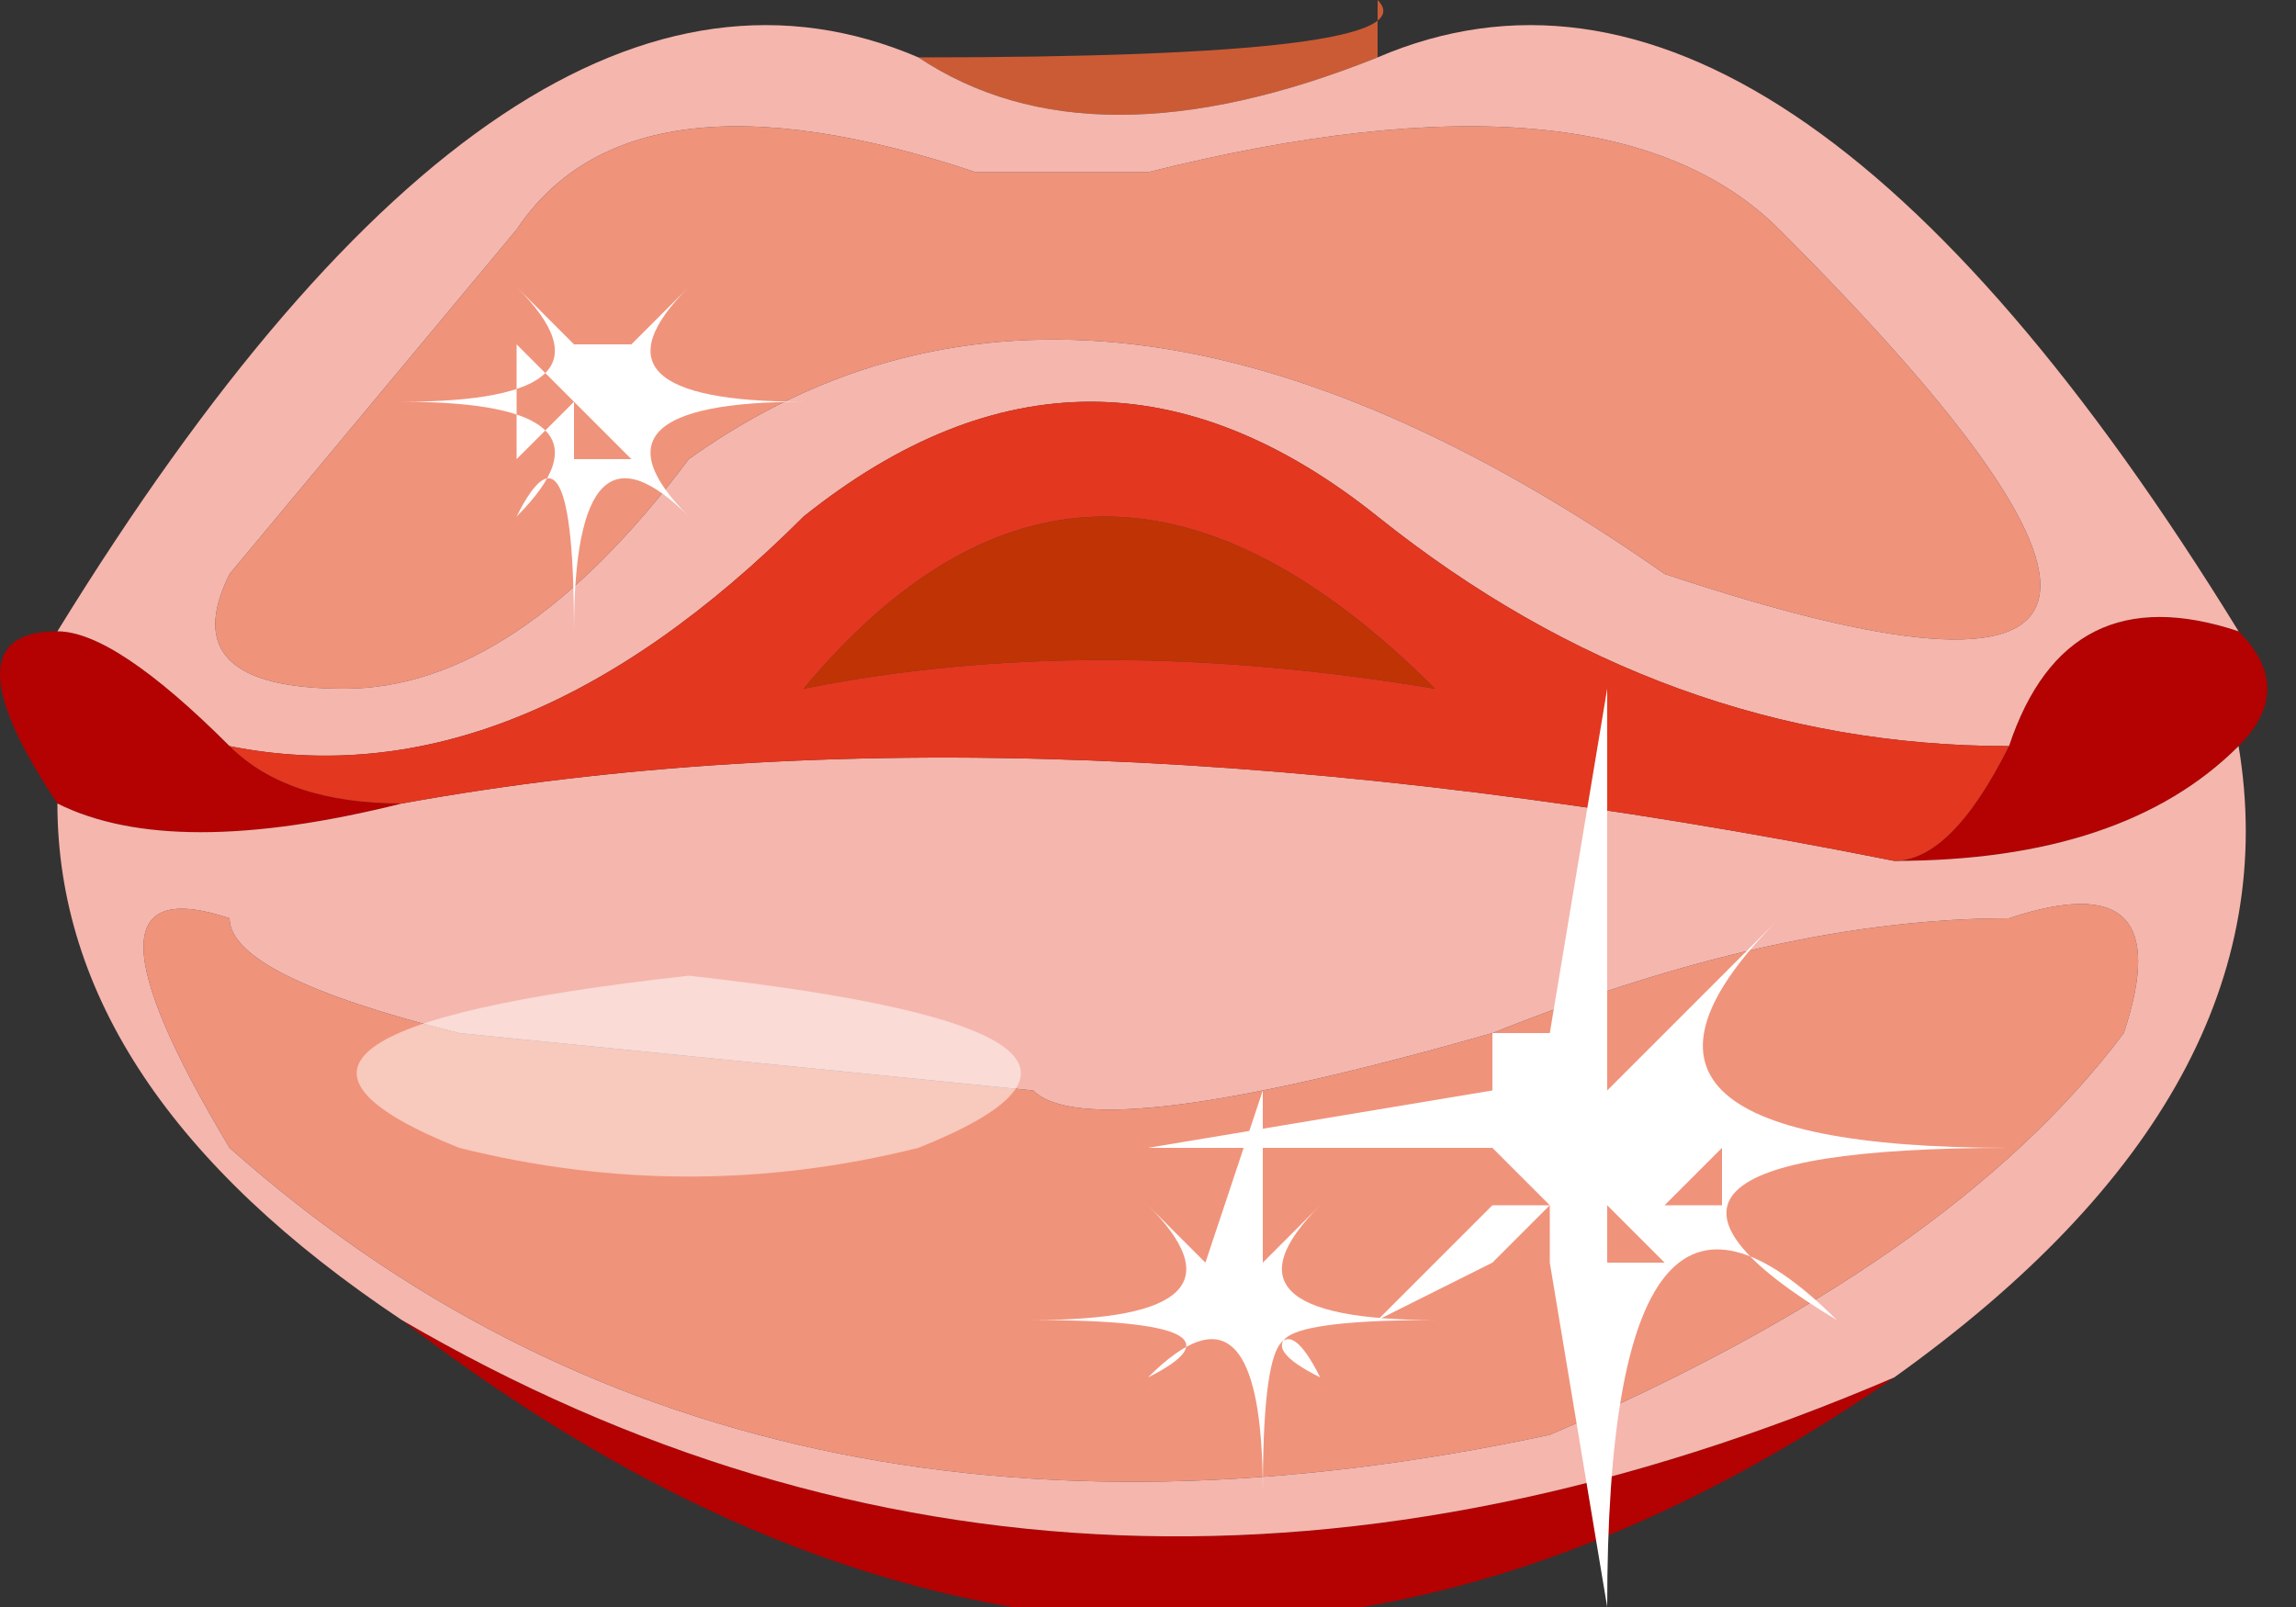
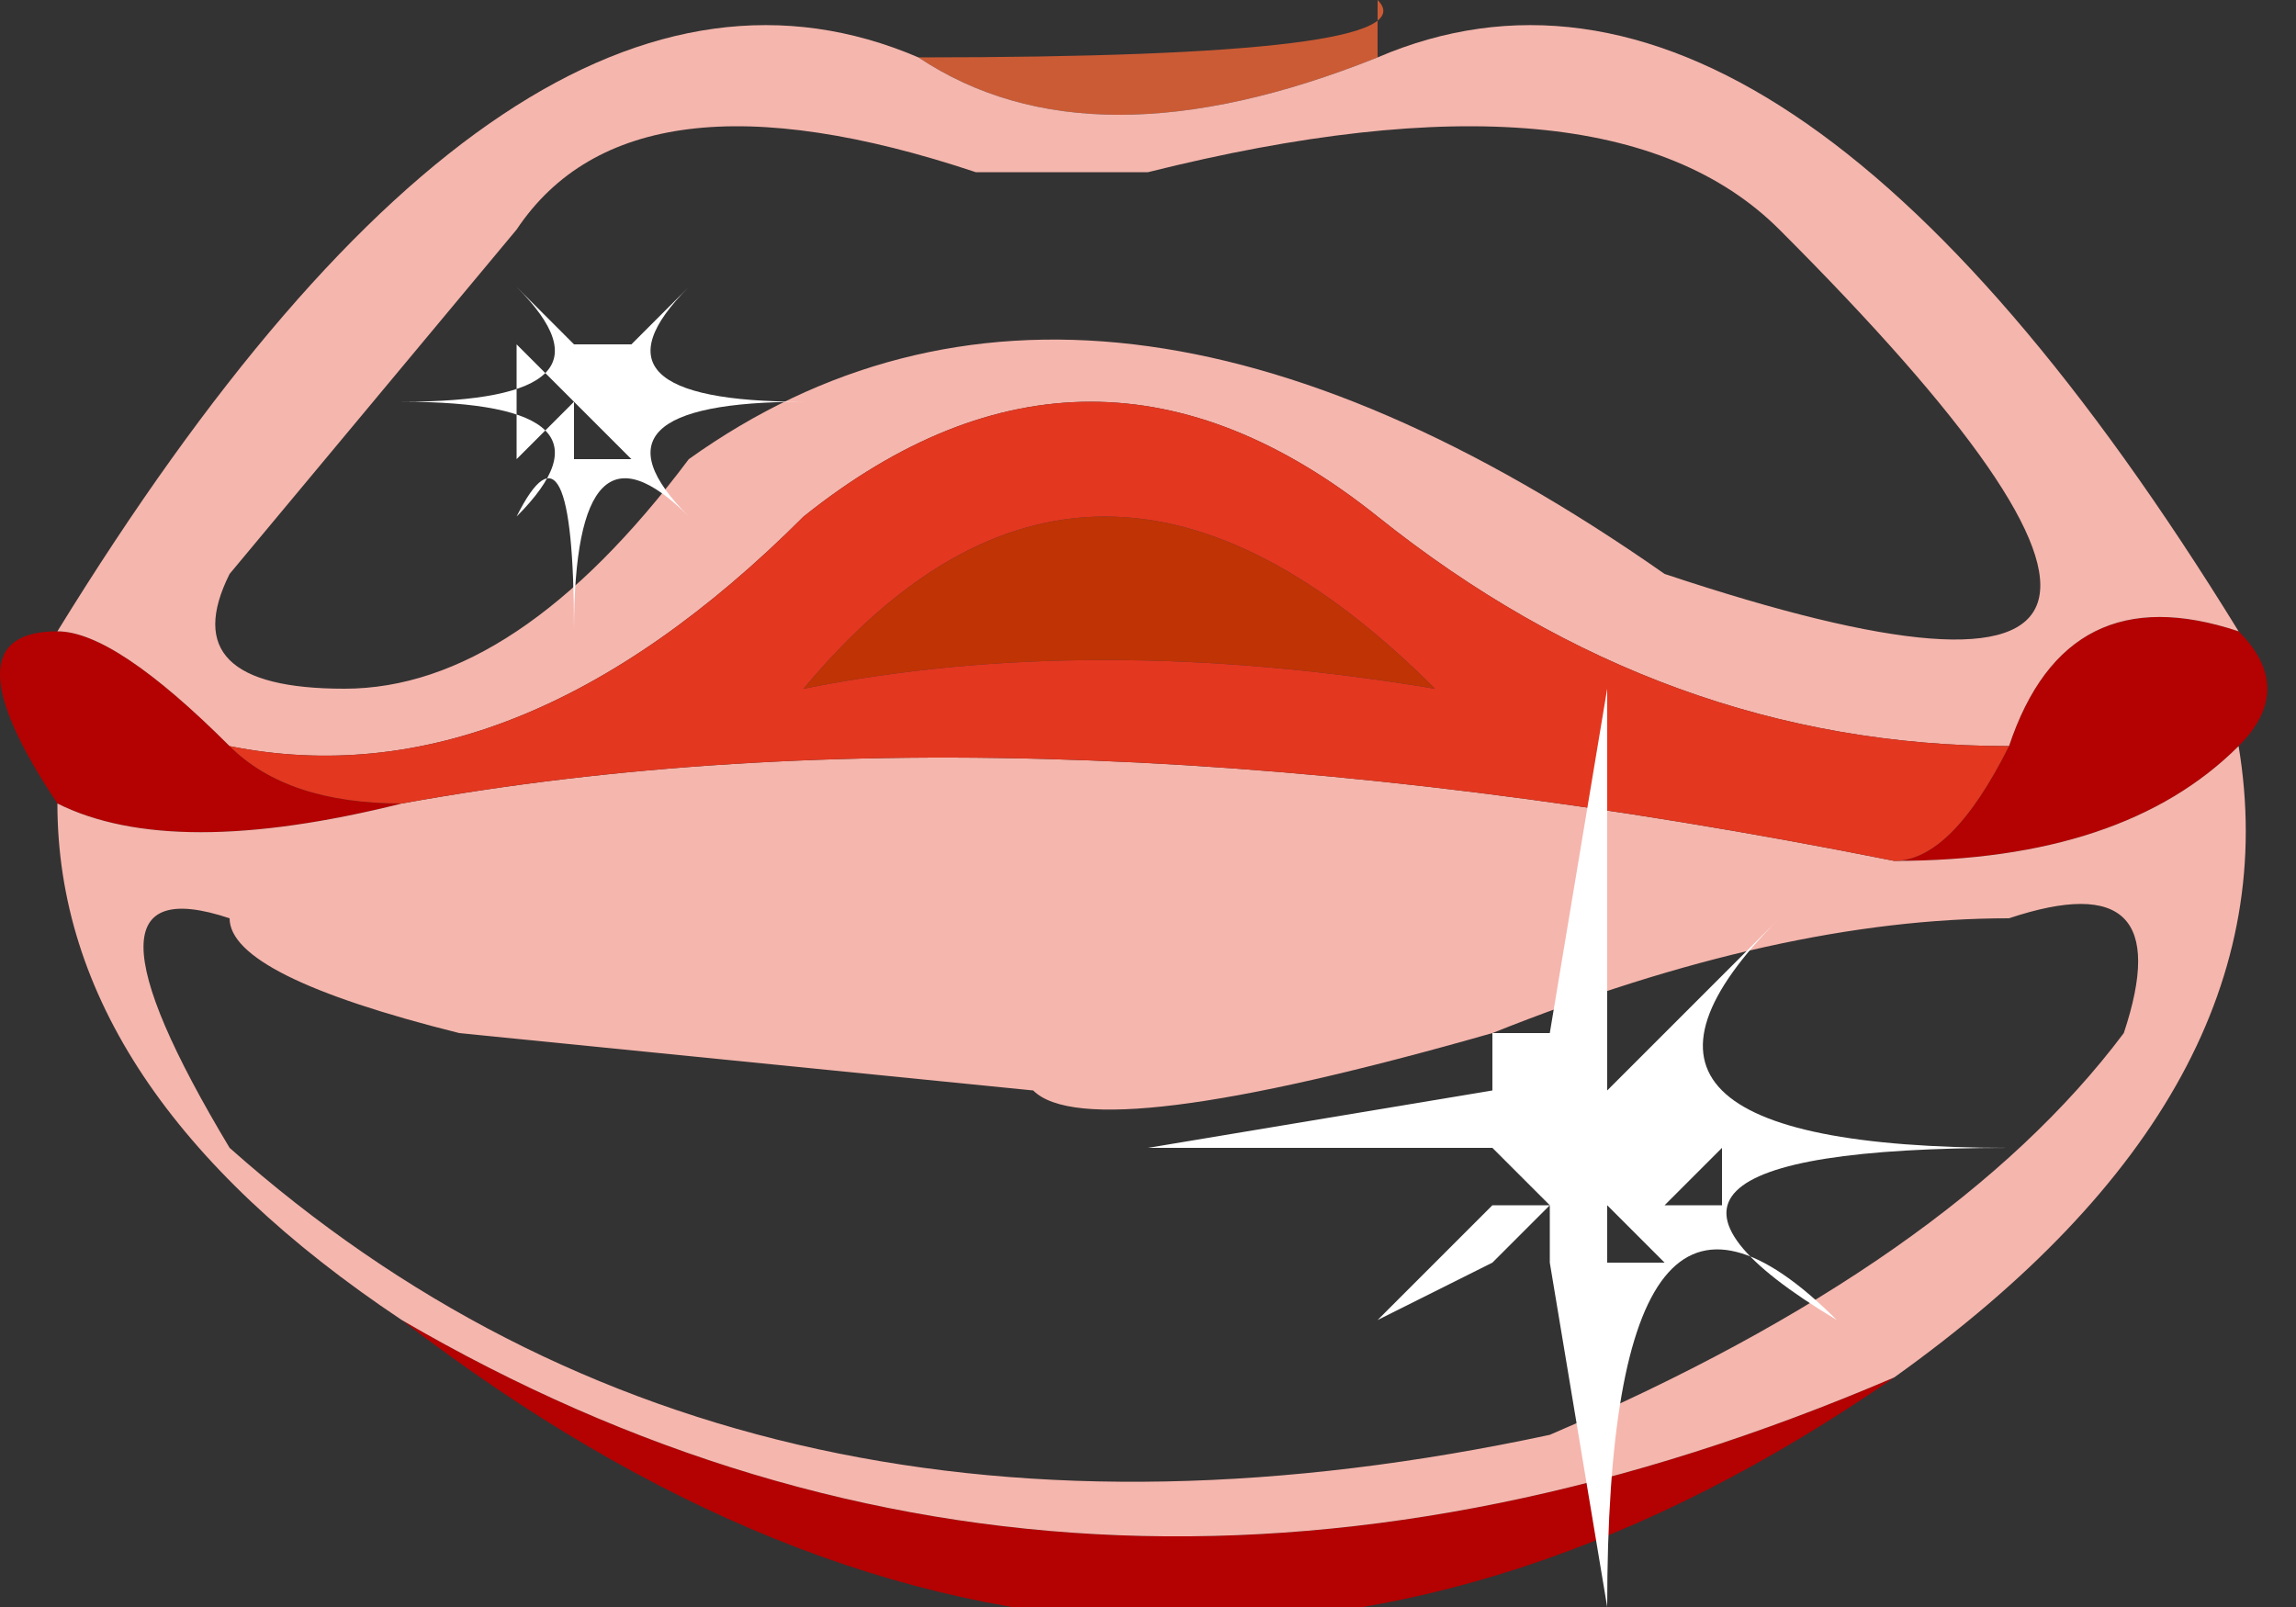
<svg xmlns="http://www.w3.org/2000/svg" height="1.4px" width="2.0px">
  <rect width="100%" height="100%" fill="#333333" stroke="none" />
  <g transform="matrix(1.0, 0.0, 0.0, 1.0, 0.0, 0.0)">
    <path d="M0.8 0.05 Q1.25 0.05 1.2 0.0 L1.2 0.05 Q0.95 0.15 0.8 0.05" fill="#cb5b35" fill-rule="evenodd" stroke="none" />
    <path d="M1.25 0.6 Q0.95 0.55 0.7 0.6 0.95 0.3 1.25 0.6" fill="#bf3304" fill-rule="evenodd" stroke="none" />
    <path d="M1.95 0.55 Q2.0 0.6 1.95 0.65 1.85 0.75 1.65 0.75 1.7 0.75 1.75 0.65 1.8 0.5 1.95 0.55 M1.65 1.2 Q1.0 1.65 0.35 1.15 0.95 1.5 1.65 1.2 M0.05 0.7 Q-0.05 0.55 0.05 0.55 0.1 0.55 0.2 0.65 0.25 0.7 0.35 0.7 0.15 0.75 0.05 0.7" fill="#b40101" fill-rule="evenodd" stroke="none" />
-     <path d="M1.55 0.2 Q2.05 0.7 1.45 0.5 0.95 0.15 0.6 0.4 0.45 0.6 0.3 0.6 0.15 0.6 0.2 0.5 L0.45 0.2 Q0.55 0.05 0.85 0.15 L1.0 0.15 Q1.4 0.05 1.55 0.2 M1.3 0.9 Q1.55 0.8 1.75 0.8 1.9 0.75 1.85 0.9 1.7 1.1 1.35 1.25 0.65 1.4 0.2 1.0 0.05 0.75 0.2 0.8 0.2 0.85 0.4 0.9 L0.9 0.95 Q0.95 1.0 1.3 0.9" fill="#f0937b" fill-rule="evenodd" stroke="none" />
    <path d="M1.55 0.2 Q1.4 0.05 1.0 0.15 L0.85 0.15 Q0.55 0.05 0.45 0.2 L0.2 0.5 Q0.15 0.6 0.3 0.6 0.45 0.6 0.6 0.4 0.95 0.15 1.45 0.5 2.05 0.7 1.55 0.2 M1.2 0.05 Q1.55 -0.1 1.95 0.55 1.8 0.5 1.75 0.65 1.45 0.65 1.2 0.45 0.95 0.25 0.7 0.45 0.45 0.7 0.2 0.65 0.1 0.55 0.05 0.55 0.45 -0.1 0.8 0.05 0.95 0.15 1.2 0.05 M1.95 0.65 Q2.0 0.95 1.65 1.2 0.95 1.5 0.35 1.15 0.05 0.95 0.05 0.7 0.15 0.75 0.35 0.7 0.9 0.6 1.65 0.75 1.85 0.75 1.95 0.65 M1.3 0.9 Q0.95 1.0 0.9 0.95 L0.4 0.9 Q0.2 0.85 0.2 0.8 0.05 0.75 0.2 1.0 0.65 1.4 1.35 1.25 1.7 1.1 1.85 0.9 1.9 0.75 1.75 0.8 1.55 0.8 1.3 0.9" fill="#f5b6ad" fill-rule="evenodd" stroke="none" />
    <path d="M1.75 0.65 Q1.7 0.75 1.65 0.75 0.9 0.6 0.35 0.7 0.25 0.7 0.2 0.65 0.45 0.7 0.7 0.45 0.95 0.25 1.2 0.45 1.45 0.65 1.75 0.65 M1.25 0.6 Q0.95 0.3 0.7 0.6 0.95 0.55 1.25 0.6" fill="#e33720" fill-rule="evenodd" stroke="none" />
    <path d="M1.35 0.9 L1.35 0.9 1.4 0.6 1.4 0.9 1.45 0.9 1.55 0.8 Q1.35 1.0 1.75 1.0 1.35 1.0 1.6 1.15 1.4 0.95 1.4 1.4 L1.35 1.1 1.3 1.1 1.2 1.15 1.3 1.05 1.3 1.0 1.0 1.0 1.3 0.95 1.3 0.9 1.35 0.9 M1.45 1.1 L1.4 1.05 1.4 1.1 1.45 1.1 M1.45 1.05 L1.5 1.05 1.5 1.0 1.45 1.05 M1.4 0.95 L1.45 0.9 1.4 0.9 1.4 0.95 M1.3 0.95 L1.3 0.95 M1.35 1.05 L1.3 1.1 1.35 1.1 1.35 1.05 1.3 1.0 1.3 1.05 1.35 1.05 M1.5 0.95 L1.5 0.95" fill="#ffffff" fill-rule="evenodd" stroke="none" />
    <path d="M0.5 0.3 L0.5 0.3 0.55 0.3 0.6 0.25 Q0.5 0.35 0.7 0.35 0.5 0.35 0.6 0.45 0.5 0.35 0.5 0.55 0.5 0.35 0.45 0.45 0.55 0.35 0.35 0.35 0.55 0.35 0.45 0.25 L0.5 0.3 0.5 0.3 M0.45 0.3 L0.45 0.35 0.5 0.35 0.45 0.3 M0.5 0.35 L0.5 0.35 0.45 0.35 0.45 0.4 0.5 0.35 0.5 0.4 0.55 0.4 0.5 0.35 M0.55 0.35 L0.55 0.35 0.55 0.35" fill="#ffffff" fill-rule="evenodd" stroke="none" />
-     <path d="M1.05 1.1 L1.1 0.95 1.1 1.1 1.15 1.05 Q1.05 1.15 1.25 1.15 1.05 1.15 1.15 1.2 1.1 1.1 1.1 1.3 1.1 1.1 1.0 1.2 1.1 1.15 0.9 1.15 1.1 1.15 1.0 1.05 L1.05 1.1 M1.1 1.15 L1.1 1.15 M1.05 1.15 L1.05 1.15 M1.15 1.1 L1.15 1.1 M1.15 1.15 L1.15 1.15" fill="#ffffff" fill-rule="evenodd" stroke="none" />
-     <path d="M0.6 0.85 Q1.05 0.9 0.8 1.0 0.6 1.05 0.4 1.0 0.15 0.9 0.6 0.85" fill="#ffffff" fill-opacity="0.502" fill-rule="evenodd" stroke="none" />
  </g>
</svg>